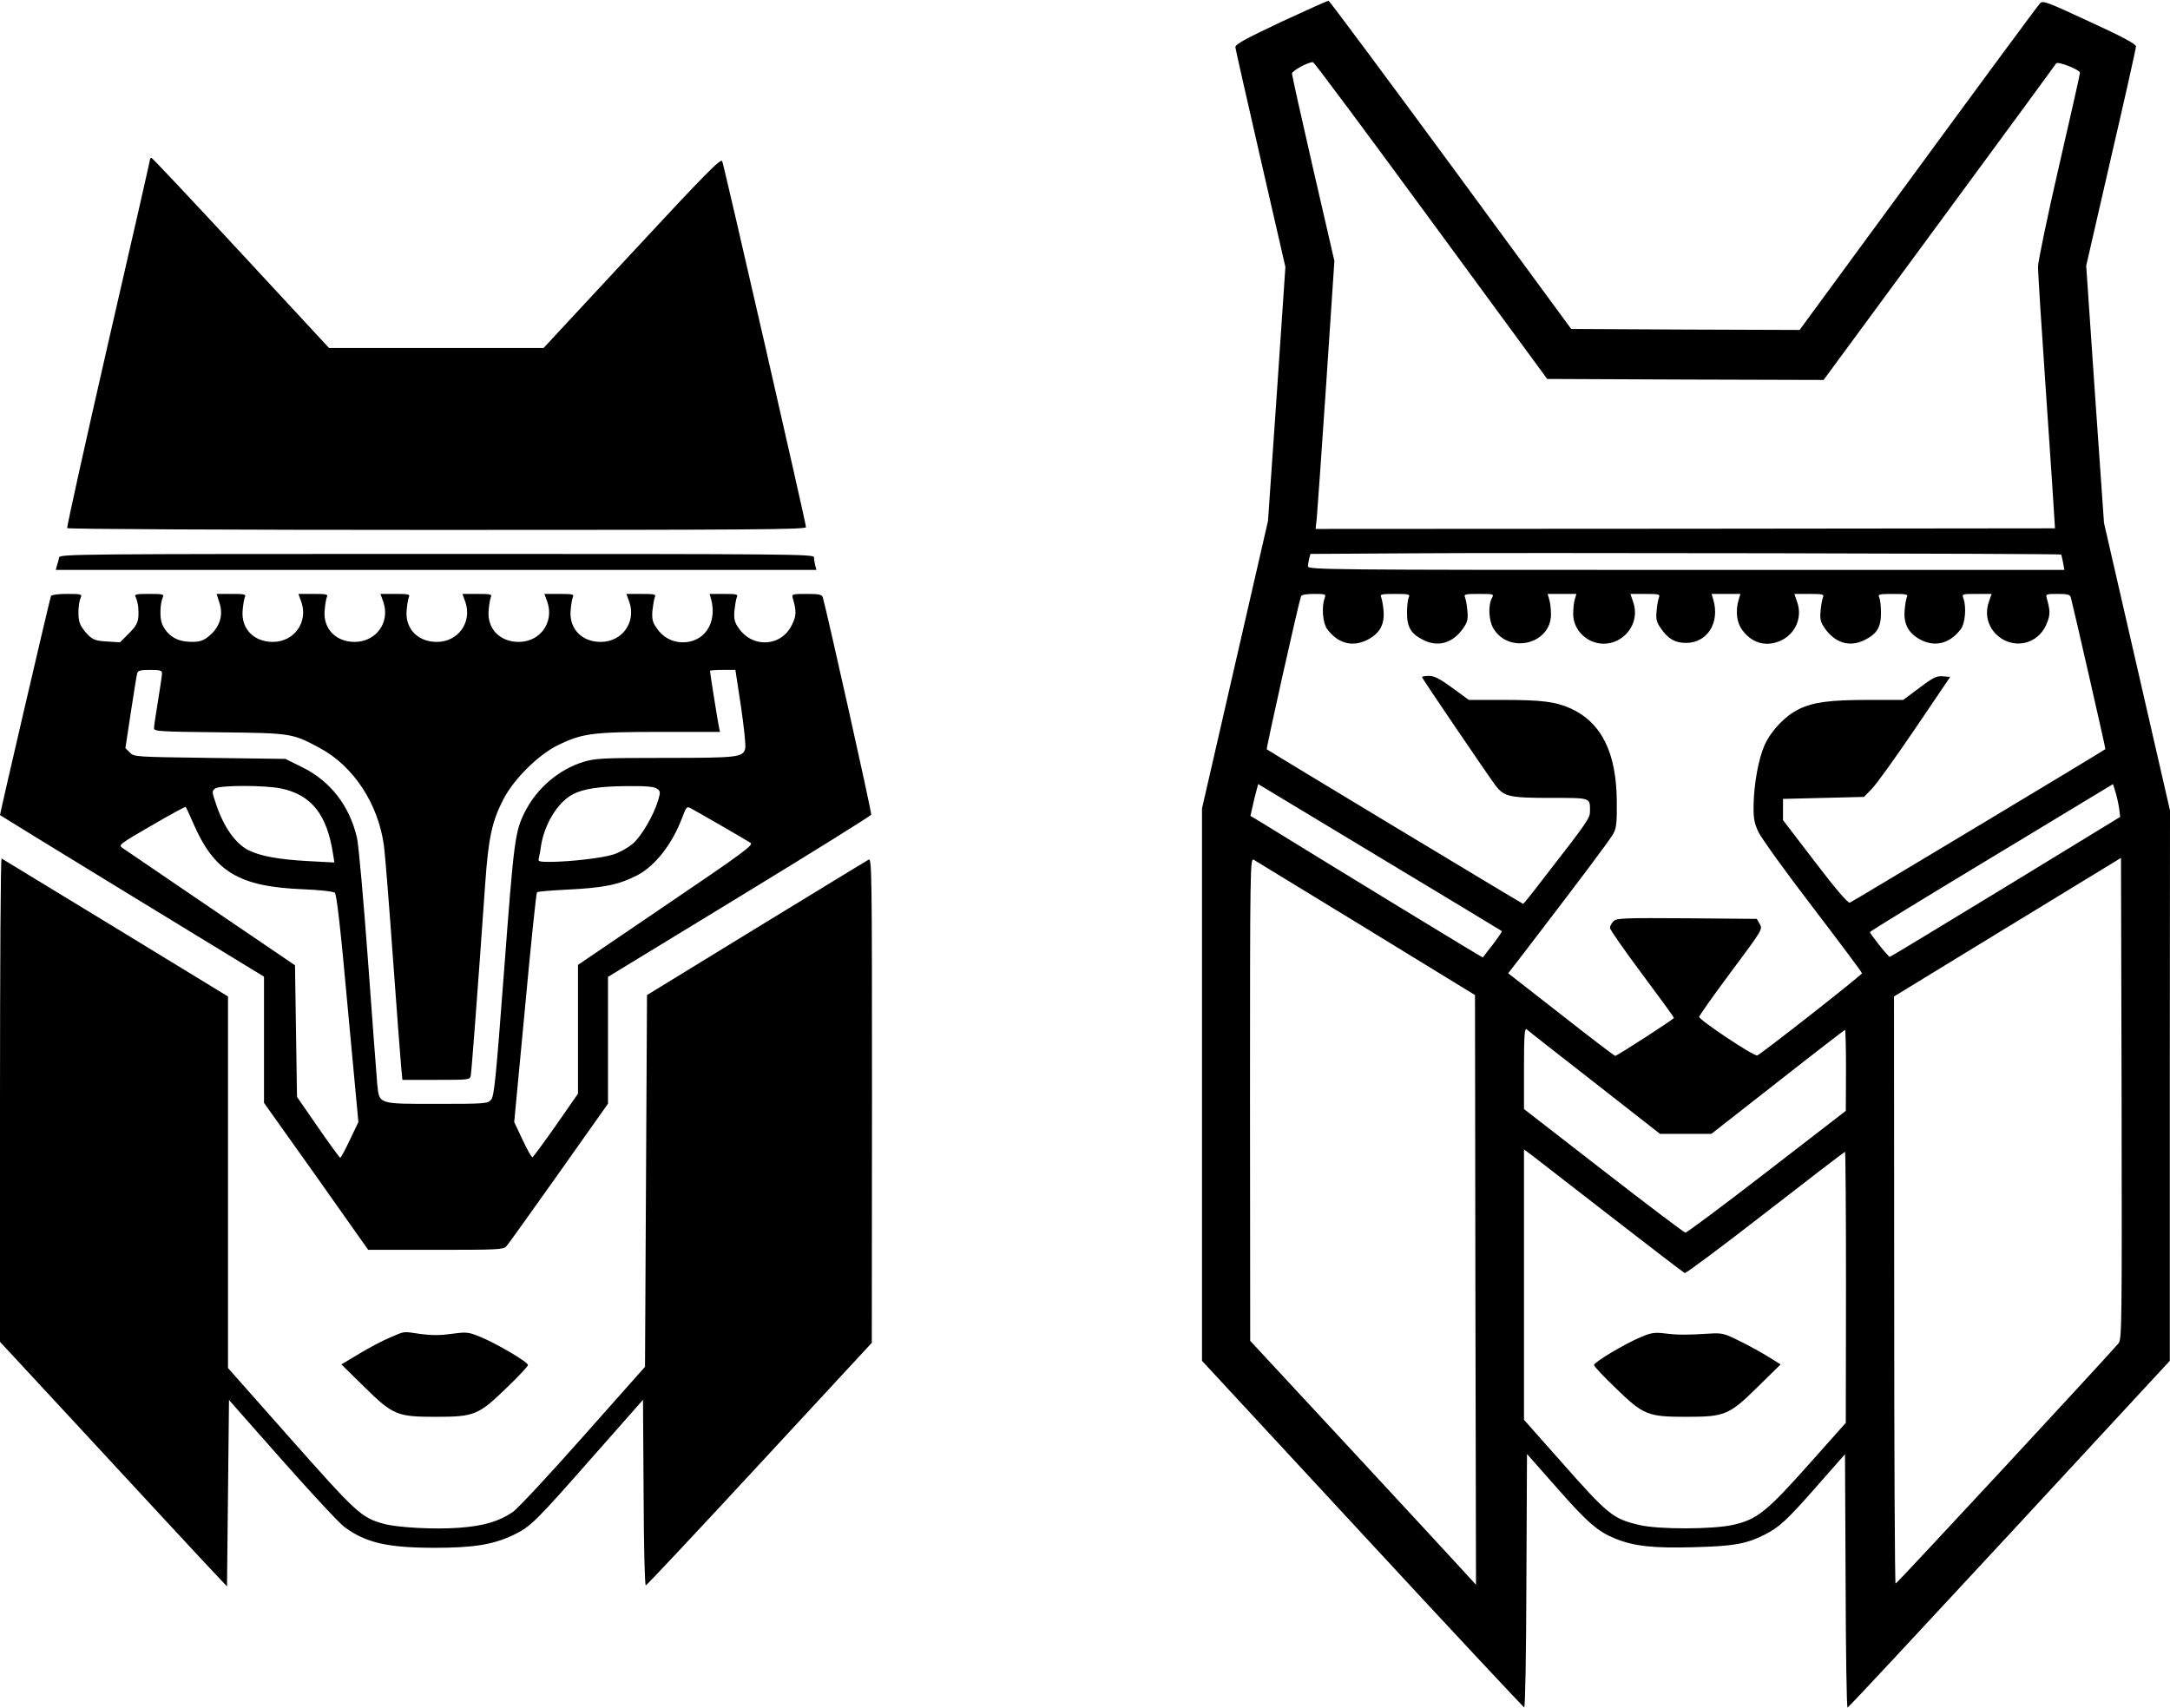
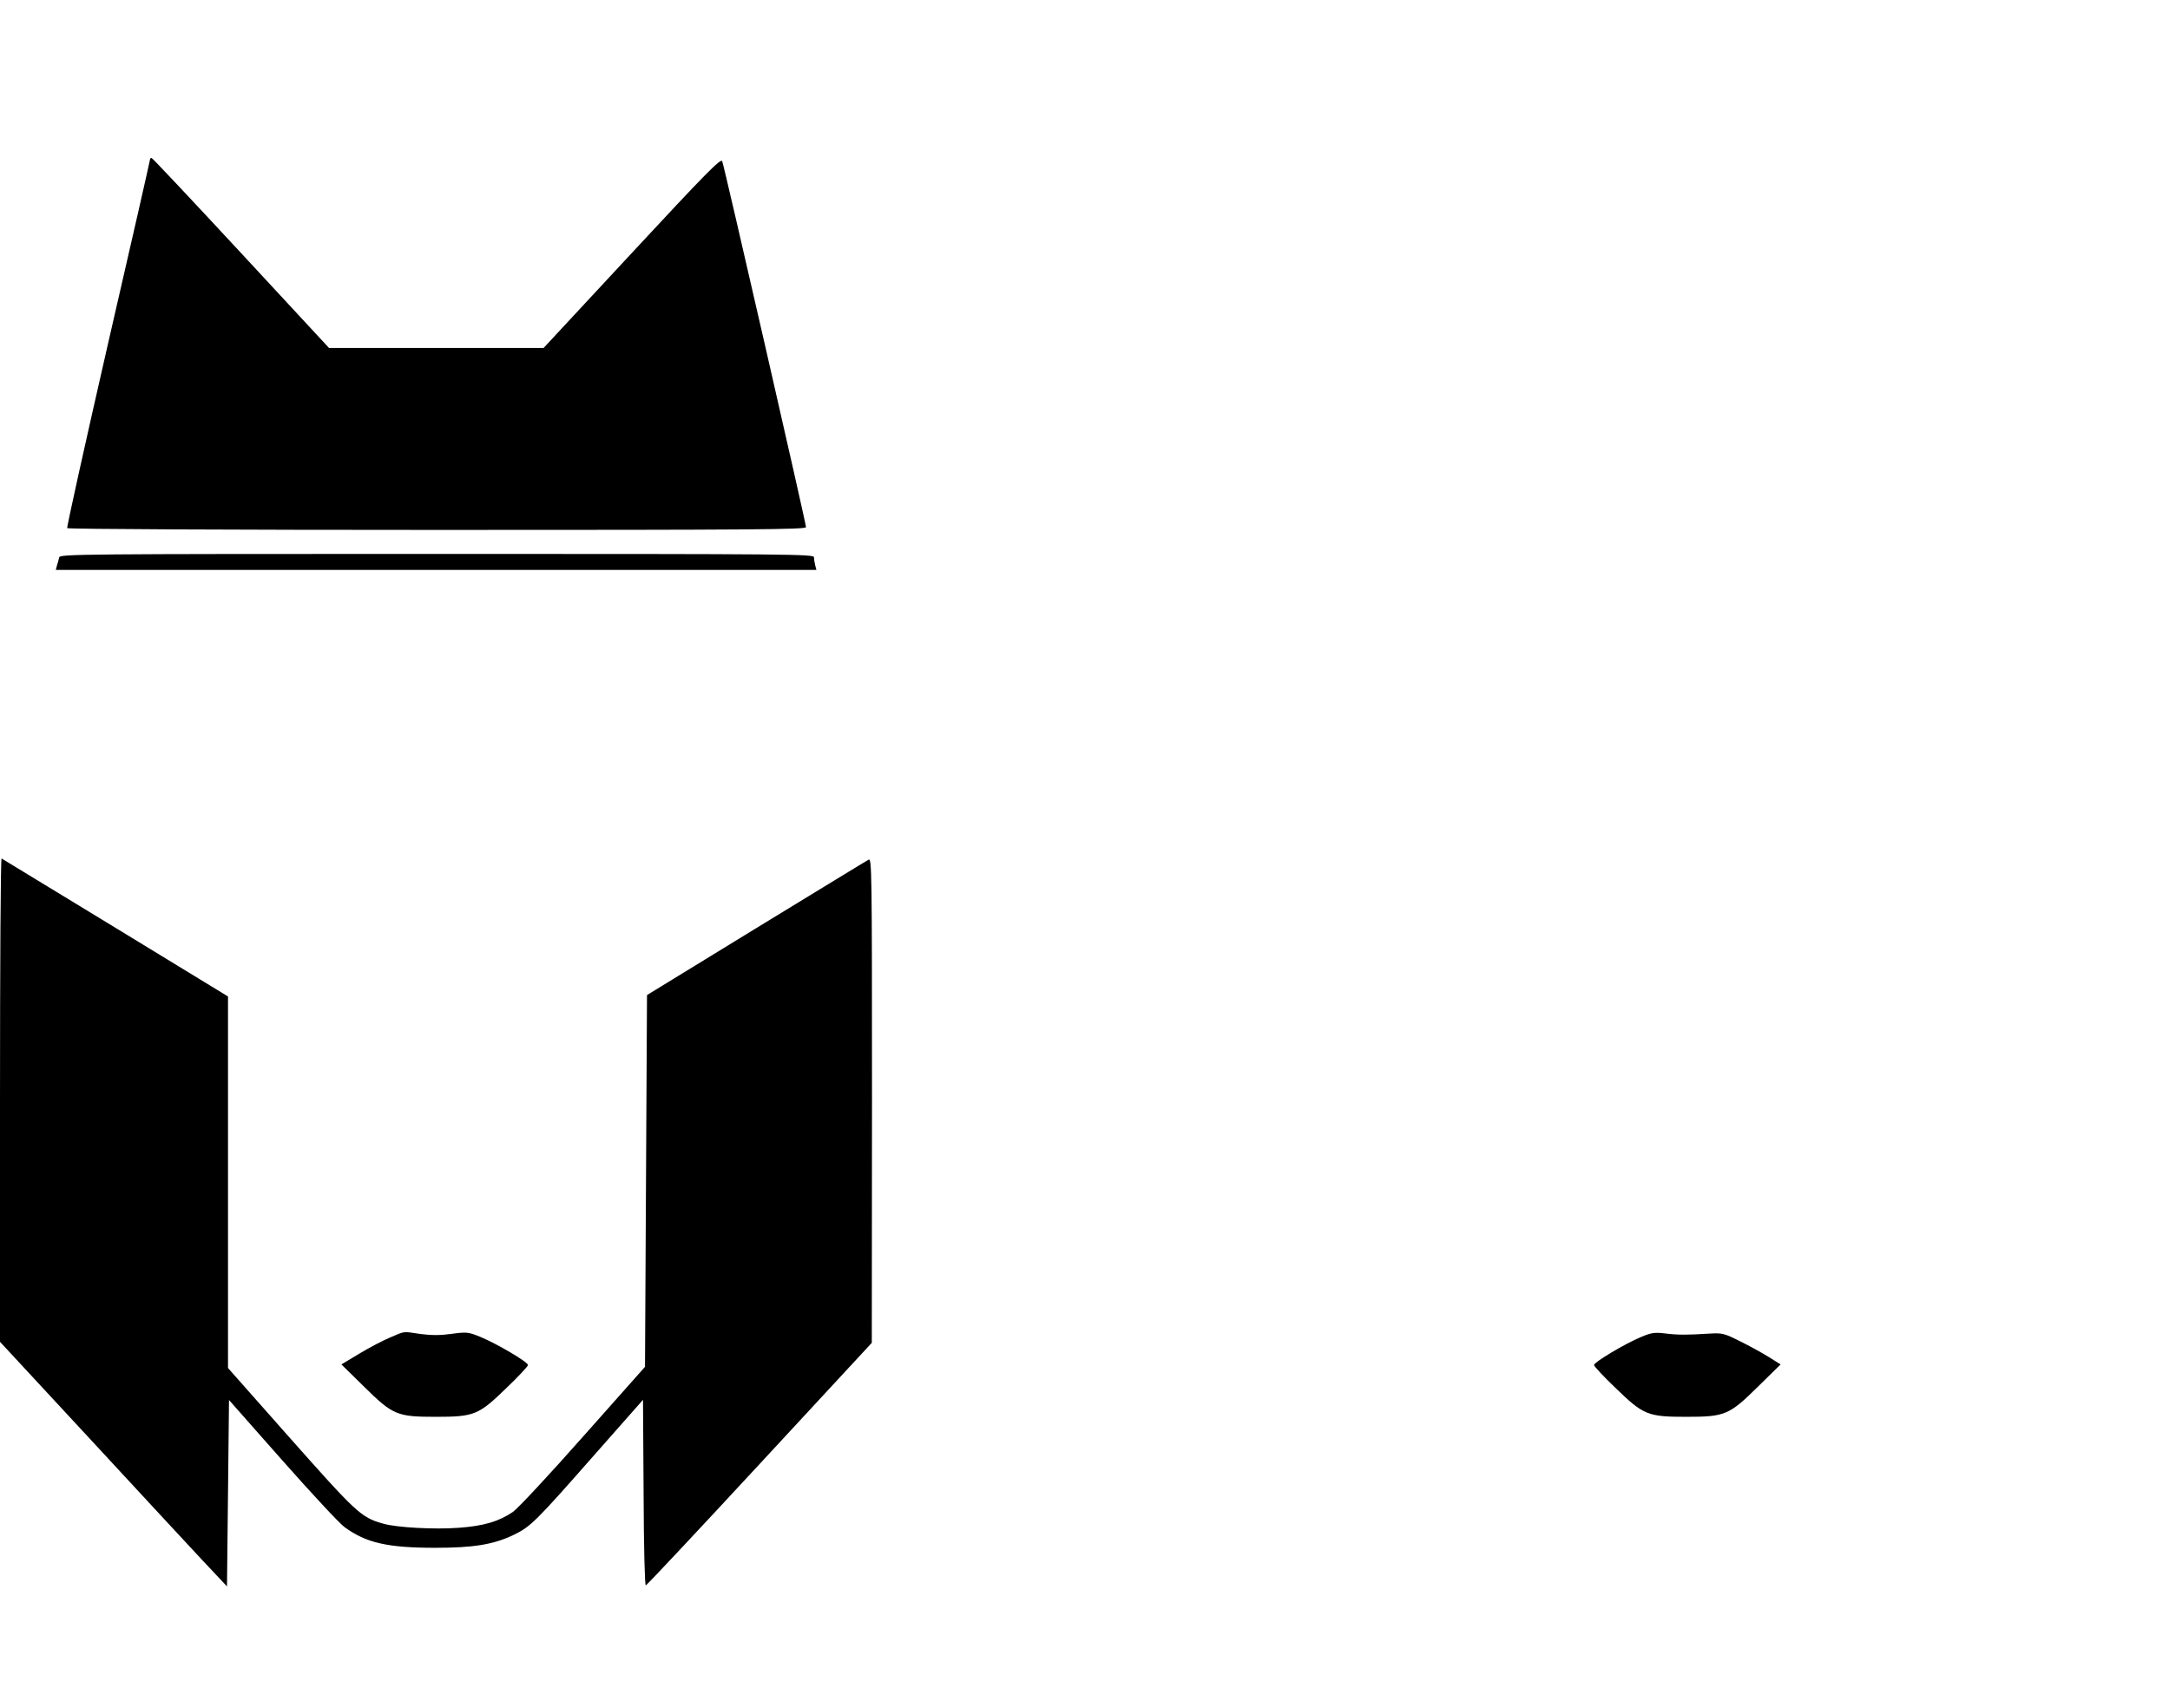
<svg xmlns="http://www.w3.org/2000/svg" version="1.0" width="1085pt" height="854pt" viewBox="0 0 1085 854" preserveAspectRatio="xMidYMid meet">
  <g transform="translate(0,854) scale(0.1,-0.1)" fill="#000000" stroke="none">
-     <path d="M6405 8430 c-184 -87 -230 -112 -228 -127 1 -10 58 -261 126 -558 l124 -540 -43 -635 -44 -635 -165 -719 -165 -719 0 -1381 0 -1381 801 -865 c440 -476 805 -866 810 -868 5 -2 10 258 11 632 l3 635 144 -163 c157 -179 209 -224 297 -260 94 -38 190 -49 395 -43 196 5 259 16 351 62 75 38 112 72 263 244 l140 159 3 -634 c1 -349 5 -634 10 -633 4 0 368 391 809 867 l802 867 0 1376 1 1376 -165 719 -165 719 -45 643 -44 643 124 540 c69 297 125 548 125 557 -1 12 -67 48 -233 124 -218 101 -233 107 -248 90 -9 -9 -283 -380 -609 -825 l-592 -807 -571 2 -571 3 -602 820 c-332 451 -606 820 -611 821 -4 1 -111 -47 -238 -106z m750 -993 l581 -792 691 -3 691 -2 579 787 c318 432 581 791 584 796 8 12 119 -32 119 -47 0 -6 -47 -216 -105 -467 -58 -251 -105 -478 -105 -504 0 -27 18 -310 40 -629 22 -320 41 -603 42 -630 l3 -48 -1849 -2 -1848 -1 6 55 c3 30 24 332 47 670 l41 615 -106 460 c-58 253 -106 468 -106 477 0 14 80 58 105 57 6 0 271 -357 590 -792z m3151 -1670 c1 -1 5 -19 9 -39 l7 -38 -1891 0 c-1794 0 -1891 1 -1891 18 0 9 3 27 6 39 l6 23 492 3 c491 4 3258 -1 3262 -6z m-3683 -219 c-16 -44 -9 -125 13 -154 53 -71 124 -91 198 -55 63 31 89 76 84 144 -2 28 -8 60 -12 70 -7 15 -1 17 69 17 70 0 76 -2 69 -17 -5 -10 -9 -45 -9 -78 0 -72 20 -105 83 -136 75 -37 148 -14 200 62 19 28 23 43 19 84 -2 28 -8 58 -12 68 -6 15 0 17 69 17 75 0 77 0 65 -22 -19 -35 -15 -111 7 -149 77 -132 289 -81 289 69 0 26 -4 59 -9 75 l-8 27 72 0 72 0 -8 -27 c-5 -16 -8 -49 -8 -75 1 -56 34 -106 87 -132 124 -58 258 63 213 193 l-14 41 75 0 c68 0 74 -2 68 -17 -4 -10 -10 -40 -12 -68 -4 -41 0 -56 19 -84 37 -55 73 -76 128 -76 107 0 171 102 136 218 l-8 27 72 0 72 0 -8 -27 c-18 -59 -11 -118 20 -157 50 -66 124 -83 197 -46 69 36 101 115 75 189 l-14 41 75 0 c68 0 74 -2 68 -17 -4 -10 -10 -40 -12 -68 -4 -41 0 -56 19 -84 52 -76 125 -99 200 -62 63 31 83 64 83 136 0 33 -4 68 -9 78 -7 15 -1 17 69 17 70 0 76 -2 69 -17 -4 -10 -9 -40 -11 -68 -5 -66 20 -112 78 -143 74 -40 149 -20 203 52 22 29 29 110 13 154 -8 22 -7 22 66 22 l75 0 -14 -41 c-26 -75 6 -153 77 -190 84 -42 180 -4 214 86 17 42 16 62 -1 123 -6 21 -4 22 54 22 49 0 62 -3 66 -17 9 -31 175 -757 173 -759 -8 -8 -1267 -764 -1278 -768 -9 -3 -69 66 -174 204 l-160 209 0 53 0 53 202 5 203 5 39 40 c22 22 119 157 216 300 l176 260 -36 3 c-31 3 -48 -5 -117 -57 l-82 -61 -170 0 c-199 0 -279 -11 -353 -47 -67 -33 -137 -106 -170 -179 -30 -67 -53 -192 -55 -299 -1 -67 3 -90 24 -135 14 -30 136 -200 272 -377 135 -177 246 -325 246 -330 -1 -9 -508 -407 -524 -411 -18 -4 -291 178 -290 193 1 8 73 109 160 226 155 208 158 212 143 238 l-15 26 -348 3 c-314 2 -351 1 -368 -14 -10 -10 -18 -25 -18 -34 0 -9 72 -112 160 -230 88 -118 160 -217 160 -220 0 -6 -284 -190 -294 -190 -4 0 -126 93 -271 207 l-264 206 78 101 c269 351 431 566 447 596 16 29 19 55 18 160 -1 245 -76 396 -230 467 -75 34 -145 43 -340 43 l-170 0 -82 60 c-63 46 -90 60 -117 60 -19 0 -35 -3 -35 -6 0 -6 327 -487 367 -541 43 -57 70 -63 276 -63 204 0 197 2 197 -66 0 -35 -8 -48 -232 -336 -54 -71 -100 -128 -102 -128 -4 0 -1276 767 -1282 773 -4 4 159 732 171 765 3 8 26 12 65 12 59 0 61 -1 53 -22z m886 -1664 c2 -2 -18 -32 -44 -66 -27 -35 -50 -64 -51 -66 -1 -2 -692 419 -1110 677 l-52 31 10 43 c5 23 13 59 19 79 l10 37 607 -366 c334 -201 609 -367 611 -369z m3087 611 l5 -40 -573 -350 c-315 -192 -576 -350 -579 -350 -8 0 -99 115 -99 124 0 4 273 171 608 373 l607 367 13 -42 c7 -23 15 -60 18 -82z m-3766 -597 l545 -334 2 -1474 3 -1475 -64 70 c-35 39 -289 313 -564 610 l-501 540 -1 1208 c0 1147 1 1207 18 1198 9 -5 262 -160 562 -343z m3763 -2075 c-35 -44 -1108 -1202 -1115 -1202 -4 -1 -7 660 -7 1467 l-1 1469 568 347 567 346 3 -1202 c2 -1134 1 -1204 -15 -1225z m-2620 1303 l327 -256 128 0 129 0 332 260 c182 143 334 260 336 260 3 0 5 -91 5 -202 l-1 -203 -395 -305 c-217 -168 -401 -305 -407 -304 -7 1 -191 140 -410 310 l-397 308 0 204 c0 162 3 202 13 195 6 -6 159 -126 340 -267z m81 -669 c197 -153 364 -281 370 -283 6 -2 187 133 403 301 216 168 395 305 398 305 3 0 5 -305 5 -677 l-1 -678 -186 -209 c-209 -235 -258 -274 -376 -301 -99 -23 -374 -24 -470 -1 -132 31 -155 49 -389 314 l-188 212 0 676 0 676 38 -28 c20 -16 199 -154 396 -307z" />
    <path d="M8205 1854 c-80 -33 -235 -126 -235 -140 0 -6 49 -59 109 -116 138 -134 160 -143 351 -143 194 0 215 8 359 150 l114 112 -59 37 c-32 20 -97 56 -144 79 -80 40 -89 42 -155 38 -110 -7 -156 -7 -220 1 -51 6 -69 4 -120 -18z" />
    <path d="M750 7742 c0 -4 -94 -419 -210 -921 -115 -503 -207 -918 -204 -922 3 -5 835 -9 1850 -9 1590 0 1844 2 1844 14 0 19 -409 1806 -419 1830 -6 16 -79 -57 -450 -457 l-443 -477 -537 0 -536 0 -440 475 c-242 261 -443 475 -447 475 -5 0 -8 -3 -8 -8z" />
    <path d="M296 5753 c-2 -10 -7 -28 -11 -40 l-6 -23 1901 0 1902 0 -6 23 c-3 12 -6 30 -6 40 0 16 -96 17 -1884 17 -1786 0 -1885 -1 -1890 -17z" />
-     <path d="M255 5560 c-4 -6 -255 -1085 -255 -1096 0 -1 297 -183 660 -405 l660 -403 0 -315 0 -316 261 -367 260 -368 338 0 c309 0 339 1 353 18 9 9 126 174 262 365 l246 348 0 317 0 317 656 400 c361 220 658 405 660 411 4 8 -220 1009 -242 1087 -5 14 -18 17 -81 17 -73 0 -75 -1 -69 -22 19 -63 18 -88 -4 -132 -53 -111 -198 -119 -268 -15 -19 27 -23 44 -20 84 3 28 8 58 12 68 7 15 1 17 -64 17 l-72 0 9 -32 c28 -115 -36 -210 -143 -210 -54 0 -101 26 -132 73 -19 27 -23 44 -20 84 3 28 8 58 12 68 7 15 1 17 -67 17 l-75 0 15 -41 c34 -101 -36 -199 -144 -199 -93 0 -157 65 -150 155 2 28 7 58 11 68 7 15 1 17 -67 17 l-75 0 15 -41 c34 -101 -36 -199 -143 -199 -94 0 -158 65 -151 155 2 28 7 58 11 68 7 15 1 17 -67 17 l-75 0 15 -41 c34 -101 -36 -199 -143 -199 -94 0 -158 65 -151 155 2 28 7 58 11 68 7 15 1 17 -67 17 l-75 0 15 -41 c34 -101 -36 -199 -144 -199 -93 0 -157 65 -150 155 2 28 7 58 11 68 7 15 1 17 -67 17 l-75 0 15 -41 c34 -101 -36 -199 -143 -199 -94 0 -158 65 -151 155 2 28 7 58 11 68 7 15 1 17 -67 17 l-74 0 14 -44 c19 -57 5 -112 -39 -155 -39 -38 -63 -45 -129 -39 -55 6 -98 38 -119 89 -12 29 -10 100 4 132 7 15 1 17 -68 17 -70 0 -76 -2 -67 -18 5 -9 10 -31 12 -47 5 -70 -1 -87 -46 -132 l-45 -45 -65 4 c-54 3 -69 8 -94 32 -16 16 -35 41 -41 57 -12 29 -10 100 4 132 7 15 1 17 -67 17 -42 0 -78 -4 -82 -10z m555 -387 c0 -10 -9 -72 -20 -138 -11 -66 -20 -128 -20 -137 0 -15 29 -17 328 -20 361 -4 363 -5 500 -78 170 -91 294 -280 322 -491 6 -46 26 -300 45 -564 19 -264 38 -508 41 -542 l6 -63 169 0 c167 0 169 0 173 23 4 20 35 428 72 957 16 230 34 314 92 425 52 100 173 220 272 269 121 59 175 66 513 66 l297 0 -5 23 c-5 22 -45 272 -45 282 0 3 28 5 63 5 l64 0 28 -184 c15 -102 25 -196 21 -209 -11 -44 -35 -47 -400 -47 -316 0 -349 -2 -409 -20 -123 -38 -232 -131 -292 -249 -50 -100 -55 -136 -104 -788 -42 -555 -50 -635 -66 -653 -17 -19 -31 -20 -272 -20 -297 0 -286 -3 -297 101 -3 35 -24 312 -46 614 -22 303 -47 579 -55 615 -37 160 -132 283 -273 353 l-85 42 -378 5 c-372 5 -379 5 -400 27 l-22 22 27 178 c15 98 29 186 32 196 4 14 17 17 65 17 50 0 59 -3 59 -17z m596 -576 c151 -32 229 -130 259 -326 l7 -44 -133 7 c-146 8 -238 25 -298 55 -65 34 -123 116 -161 231 -21 61 -21 65 -4 77 24 17 247 17 330 0z m1879 -1 c17 -12 18 -17 6 -57 -22 -75 -82 -178 -126 -217 -24 -21 -67 -45 -98 -55 -58 -18 -212 -36 -315 -37 -56 0 -63 2 -58 18 2 9 8 37 11 62 18 111 83 217 159 258 53 28 136 40 272 41 96 1 135 -3 149 -13z m-2320 -170 c107 -247 229 -320 553 -333 80 -3 148 -11 156 -17 9 -8 28 -167 65 -579 l53 -568 -43 -90 c-23 -49 -45 -89 -48 -89 -3 1 -53 69 -111 153 l-105 152 -5 329 -5 329 -421 286 c-231 157 -430 293 -442 301 -21 14 -15 19 146 112 91 53 168 95 170 93 3 -2 19 -38 37 -79z m2640 -14 c72 -41 138 -81 148 -87 15 -11 -39 -51 -423 -311 l-440 -299 0 -322 0 -322 -110 -158 c-61 -87 -114 -159 -118 -160 -4 -1 -26 38 -49 87 l-42 89 54 571 c29 315 56 575 60 578 3 4 68 9 143 13 191 9 264 24 358 72 89 46 175 156 224 286 21 56 24 60 44 49 11 -6 80 -45 151 -86z" />
    <path d="M0 3041 l0 -1211 442 -477 c243 -263 498 -538 567 -612 l126 -134 5 466 5 466 265 -300 c146 -165 286 -316 312 -335 107 -79 215 -104 453 -104 193 0 290 16 390 63 88 42 111 65 410 405 l240 272 3 -466 c1 -279 6 -464 11 -462 6 2 262 275 570 608 l560 605 1 1213 c0 1152 -1 1212 -17 1203 -10 -5 -263 -160 -563 -343 l-545 -334 -5 -929 -5 -930 -308 -347 c-169 -191 -328 -362 -353 -379 -69 -47 -145 -70 -271 -79 -120 -9 -310 1 -378 21 -110 31 -132 52 -475 439 l-300 339 0 929 0 929 -562 343 c-310 189 -566 345 -570 347 -5 2 -8 -541 -8 -1206z" />
    <path d="M1949 1851 c-36 -15 -106 -52 -154 -81 l-88 -53 114 -112 c144 -142 165 -150 359 -150 191 0 213 9 351 143 60 57 109 110 109 116 0 15 -158 108 -239 141 -59 24 -67 25 -142 15 -56 -8 -101 -8 -155 -1 -94 14 -77 15 -155 -18z" />
  </g>
</svg>